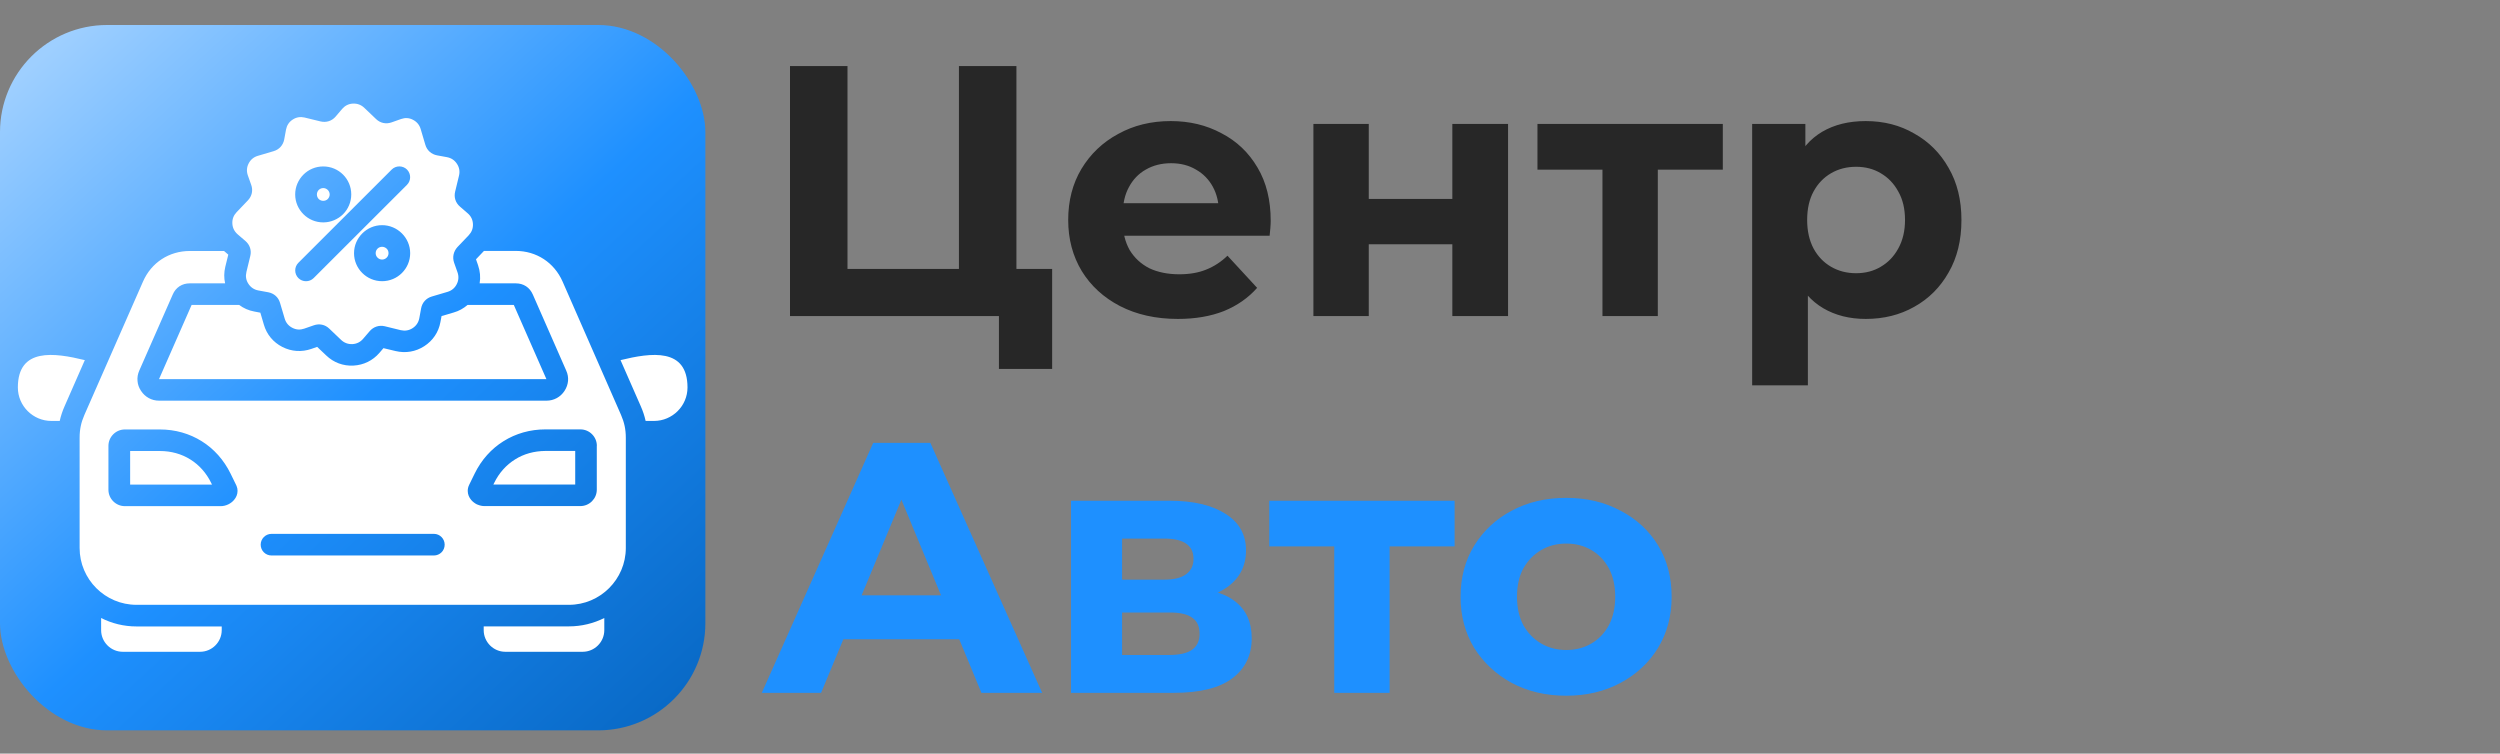
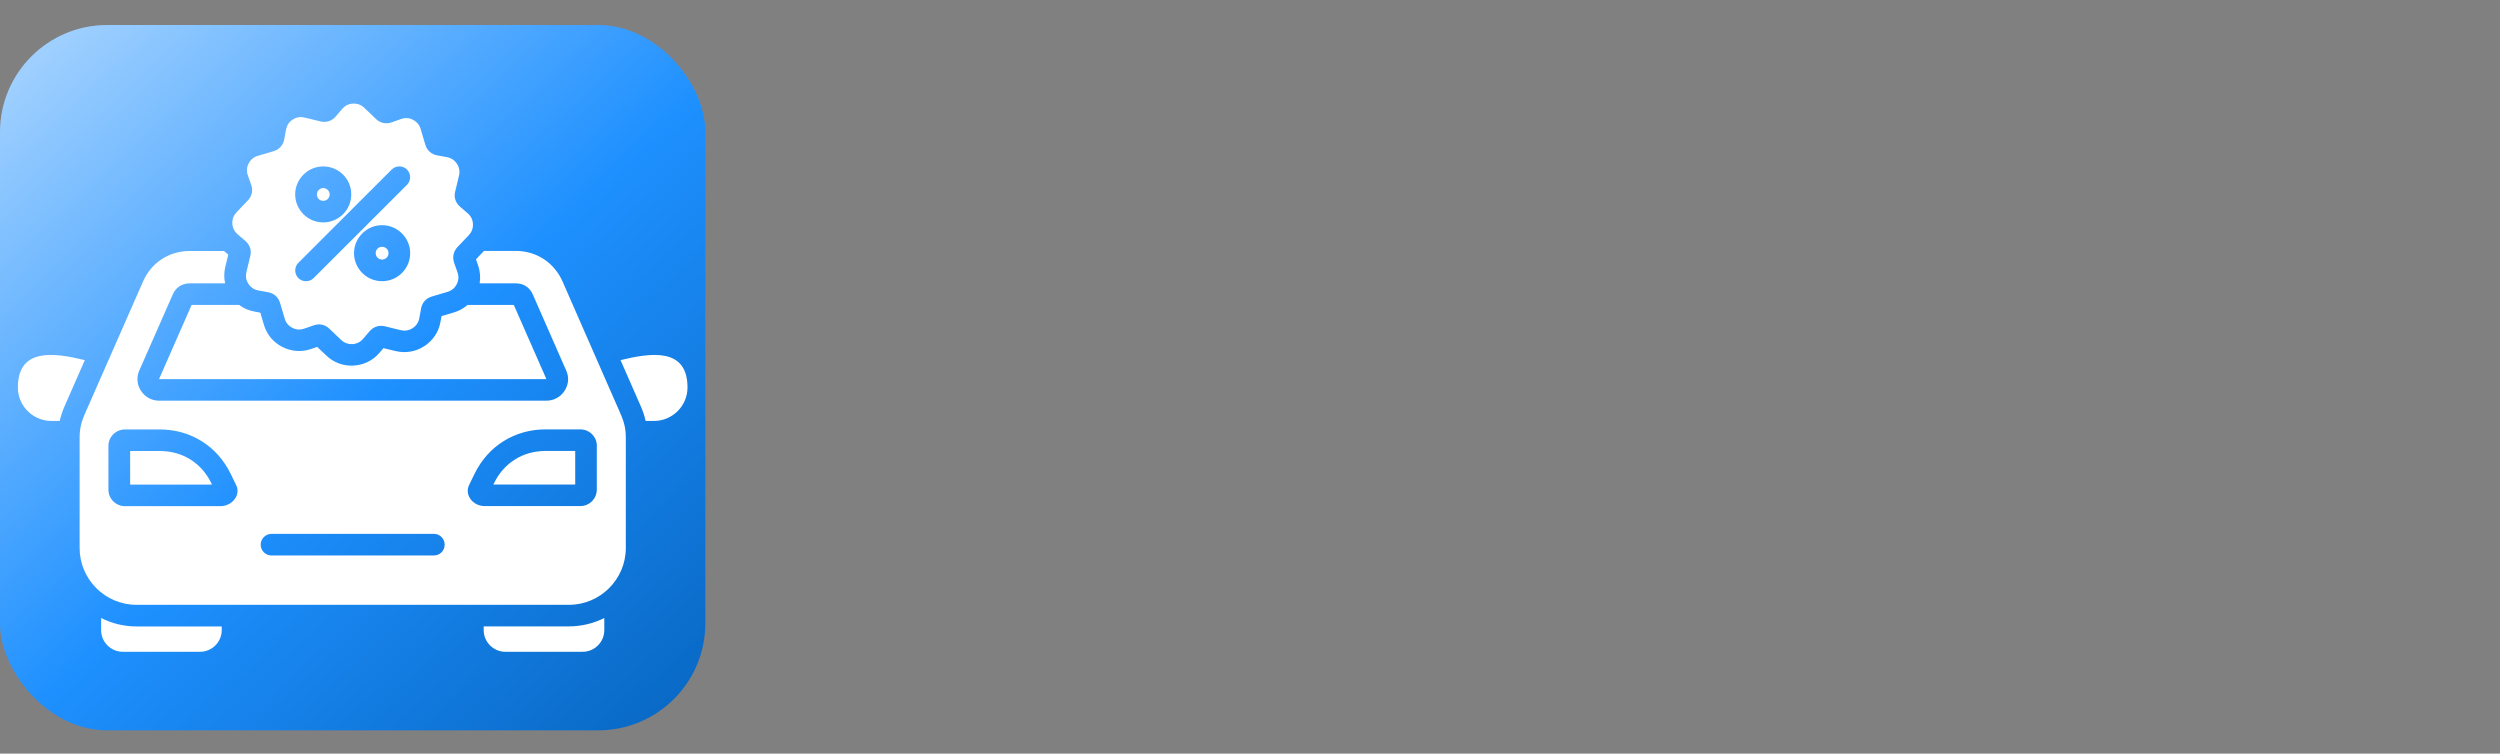
<svg xmlns="http://www.w3.org/2000/svg" width="1400" height="422" viewBox="0 0 1400 422" fill="none">
  <rect x="0" y="0" width="1400" height="422" fill="#808080" stroke="none" />
-   <path d="M442.4 177V37H474.6V150.6H537V37H569.2V177H442.4ZM559.4 206.6V169.4L566.4 177H537V150.6H589.2V206.6H559.4ZM659.592 178.6C647.326 178.6 636.526 176.2 627.192 171.4C617.992 166.6 610.859 160.067 605.792 151.8C600.726 143.4 598.192 133.867 598.192 123.2C598.192 112.4 600.659 102.867 605.592 94.6C610.659 86.2 617.526 79.667 626.192 75C634.859 70.2 644.659 67.8 655.592 67.8C666.126 67.8 675.592 70.067 683.992 74.6C692.526 79 699.259 85.4 704.192 93.8C709.126 102.067 711.592 112 711.592 123.6C711.592 124.8 711.526 126.2 711.392 127.8C711.259 129.267 711.126 130.667 710.992 132H623.592V113.8H694.592L682.592 119.2C682.592 113.6 681.459 108.733 679.192 104.6C676.926 100.467 673.792 97.267 669.792 95C665.792 92.6 661.126 91.4 655.792 91.4C650.459 91.4 645.726 92.6 641.592 95C637.592 97.267 634.459 100.533 632.192 104.8C629.926 108.933 628.792 113.867 628.792 119.6V124.4C628.792 130.267 630.059 135.467 632.592 140C635.259 144.4 638.926 147.8 643.592 150.2C648.392 152.467 653.992 153.6 660.392 153.6C666.126 153.6 671.126 152.733 675.392 151C679.792 149.267 683.792 146.667 687.392 143.2L703.992 161.2C699.059 166.8 692.859 171.133 685.392 174.2C677.926 177.133 669.326 178.6 659.592 178.6ZM735.508 177V69.4H766.508V111.4H813.308V69.4H844.508V177H813.308V136.8H766.508V177H735.508ZM897.375 177V87.8L904.375 95H860.975V69.4H964.775V95H921.375L928.375 87.8V177H897.375ZM1044.81 178.6C1035.74 178.6 1027.81 176.6 1021.01 172.6C1014.21 168.6 1008.87 162.533 1005.01 154.4C1001.27 146.133 999.406 135.733 999.406 123.2C999.406 110.533 1001.21 100.133 1004.81 92C1008.41 83.867 1013.61 77.8 1020.41 73.8C1027.21 69.8 1035.34 67.8 1044.81 67.8C1054.94 67.8 1064.01 70.133 1072.01 74.8C1080.14 79.333 1086.54 85.733 1091.21 94C1096.01 102.267 1098.41 112 1098.41 123.2C1098.41 134.533 1096.01 144.333 1091.21 152.6C1086.54 160.867 1080.14 167.267 1072.01 171.8C1064.01 176.333 1054.94 178.6 1044.81 178.6ZM981.206 215.8V69.4H1011.01V91.4L1010.41 123.4L1012.41 155.2V215.8H981.206ZM1039.41 153C1044.61 153 1049.21 151.8 1053.21 149.4C1057.34 147 1060.61 143.6 1063.01 139.2C1065.54 134.667 1066.81 129.333 1066.81 123.2C1066.81 116.933 1065.54 111.6 1063.01 107.2C1060.61 102.8 1057.34 99.4 1053.21 97C1049.21 94.6 1044.61 93.4 1039.41 93.4C1034.21 93.4 1029.54 94.6 1025.41 97C1021.27 99.4 1018.01 102.8 1015.61 107.2C1013.21 111.6 1012.01 116.933 1012.01 123.2C1012.01 129.333 1013.21 134.667 1015.61 139.2C1018.01 143.6 1021.27 147 1025.41 149.4C1029.54 151.8 1034.21 153 1039.41 153Z" fill="#272727" />
-   <path d="M426.6 388L489 248H521L583.6 388H549.6L498.4 264.4H511.2L459.8 388H426.6ZM457.8 358L466.4 333.4H538.4L547.2 358H457.8ZM599.766 388V280.4H654.766C668.232 280.4 678.766 282.867 686.366 287.8C693.966 292.6 697.766 299.4 697.766 308.2C697.766 317 694.166 323.933 686.966 329C679.899 333.933 670.499 336.4 658.766 336.4L661.966 329.2C675.032 329.2 684.766 331.6 691.166 336.4C697.699 341.2 700.966 348.2 700.966 357.4C700.966 366.867 697.366 374.333 690.166 379.8C682.966 385.267 671.966 388 657.166 388H599.766ZM628.366 366.8H654.566C660.299 366.8 664.566 365.867 667.366 364C670.299 362 671.766 359 671.766 355C671.766 350.867 670.432 347.867 667.766 346C665.099 344 660.899 343 655.166 343H628.366V366.8ZM628.366 324.6H651.966C657.432 324.6 661.499 323.6 664.166 321.6C666.966 319.6 668.366 316.733 668.366 313C668.366 309.133 666.966 306.267 664.166 304.4C661.499 302.533 657.432 301.6 651.966 301.6H628.366V324.6ZM747.18 388V298.8L754.18 306H710.78V280.4H814.58V306H771.18L778.18 298.8V388H747.18ZM877.119 389.6C865.652 389.6 855.452 387.2 846.519 382.4C837.719 377.6 830.719 371.067 825.519 362.8C820.452 354.4 817.919 344.867 817.919 334.2C817.919 323.4 820.452 313.867 825.519 305.6C830.719 297.2 837.719 290.667 846.519 286C855.452 281.2 865.652 278.8 877.119 278.8C888.452 278.8 898.585 281.2 907.519 286C916.452 290.667 923.452 297.133 928.519 305.4C933.585 313.667 936.119 323.267 936.119 334.2C936.119 344.867 933.585 354.4 928.519 362.8C923.452 371.067 916.452 377.6 907.519 382.4C898.585 387.2 888.452 389.6 877.119 389.6ZM877.119 364C882.319 364 886.985 362.8 891.119 360.4C895.252 358 898.519 354.6 900.919 350.2C903.319 345.667 904.519 340.333 904.519 334.2C904.519 327.933 903.319 322.6 900.919 318.2C898.519 313.8 895.252 310.4 891.119 308C886.985 305.6 882.319 304.4 877.119 304.4C871.919 304.4 867.252 305.6 863.119 308C858.985 310.4 855.652 313.8 853.119 318.2C850.719 322.6 849.519 327.933 849.519 334.2C849.519 340.333 850.719 345.667 853.119 350.2C855.652 354.6 858.985 358 863.119 360.4C867.252 362.8 871.919 364 877.119 364Z" fill="#1E90FF" />
  <rect y="14" width="395" height="395" rx="60" fill="url(#paint0_linear_1293_2)" />
  <path d="M385 216.993C385 227.286 376.553 235.725 366.25 235.725H361.553C360.947 232.963 360.038 230.2 358.826 227.475L347.5 201.666C364.583 197.503 385 194.551 385 216.993ZM10 216.993C10 227.286 18.447 235.725 28.75 235.725H33.447C34.053 232.963 34.962 230.2 36.174 227.475L47.5 201.666C30.417 197.503 10 194.551 10 216.993ZM56.629 346.078V352.89C56.629 359.55 62.083 365 68.75 365H112.045C118.712 365 124.167 359.55 124.167 352.89V350.809H76.439C69.318 350.809 62.576 349.106 56.629 346.078ZM270.871 350.809V352.89C270.871 359.55 276.326 365 282.992 365H326.288C332.955 365 338.409 359.55 338.409 352.89V346.078C332.462 349.068 325.72 350.771 318.598 350.771H270.871V350.809ZM118.295 270.504C115.568 264.865 111.515 260.362 106.591 257.296C101.705 254.231 95.871 252.566 89.546 252.566H72.879V271.374H118.712L118.295 270.504ZM253.977 175.024L247.273 176.992L246.629 180.398C245.606 186.036 242.386 190.767 237.576 193.87C232.765 196.973 227.121 197.919 221.553 196.595L214.735 194.968L212.5 197.579C208.75 201.931 203.636 204.429 197.917 204.731C192.197 205.034 186.818 203.028 182.689 199.055L177.614 194.249L174.356 195.384C168.939 197.276 163.22 196.898 158.106 194.286C152.992 191.675 149.356 187.285 147.765 181.798L145.795 175.1L142.424 174.456C139.242 173.889 136.402 172.602 133.902 170.747H107.311L89.053 212.3H305.985L287.727 170.747H261.856C259.583 172.715 256.97 174.191 253.977 175.024ZM305.985 212.338C306.023 212.338 306.023 212.338 305.985 212.338ZM347.765 232.319C349.621 236.558 350.455 240.494 350.455 245.111V306.872C350.455 324.394 336.136 338.699 318.598 338.699H76.439C58.864 338.699 44.583 324.394 44.583 306.872V245.111C44.583 240.494 45.417 236.558 47.273 232.319L80.076 157.691C84.735 147.019 94.697 140.548 106.326 140.548H125.455L127.841 142.592L126.174 149.366C125.417 152.507 125.379 155.648 126.061 158.675H106.326C104.129 158.675 102.235 159.205 100.53 160.303C98.826 161.438 97.576 162.952 96.704 164.995L77.992 207.532C77.159 209.424 76.818 211.392 77.008 213.322C77.159 215.29 77.803 217.144 78.977 218.885C80.114 220.626 81.591 221.988 83.333 222.934C85.038 223.88 87.008 224.372 89.053 224.372H306.061C308.106 224.372 310.038 223.88 311.78 222.934C313.523 221.988 315 220.626 316.136 218.885C317.273 217.144 317.917 215.252 318.106 213.322C318.258 211.392 317.955 209.424 317.083 207.532L298.409 164.995C297.5 162.952 296.288 161.438 294.583 160.303C292.879 159.205 290.985 158.675 288.788 158.675H268.598C269.167 155.307 268.864 151.826 267.689 148.457L266.553 145.203L271.023 140.51H288.788C300.417 140.51 310.341 147.019 315.038 157.654L347.765 232.319ZM133.03 274.894C133.03 273.986 132.879 273.077 132.5 272.207C132.424 272.018 132.348 271.828 132.235 271.601L129.129 265.244C125.341 257.523 119.773 251.317 112.955 247.079C106.136 242.802 98.106 240.494 89.508 240.494H69.924C67.424 240.494 65.114 241.515 63.447 243.181L63.409 243.218C61.742 244.884 60.72 247.192 60.72 249.69V274.25C60.72 276.786 61.742 279.057 63.409 280.722L63.447 280.76C65.114 282.425 67.424 283.446 69.924 283.446H123.636C125.076 283.446 126.553 283.068 127.879 282.425C129.091 281.819 130.227 280.987 131.061 279.965C132.273 278.565 133.03 276.824 133.03 274.894ZM249.015 305.017C249.015 301.687 246.326 298.962 242.992 298.962H152.045C148.712 298.962 145.985 301.687 145.985 305.017C145.985 308.348 148.674 311.073 152.045 311.073H242.955C246.326 311.073 249.015 308.386 249.015 305.017ZM334.242 249.652C334.242 247.154 333.22 244.846 331.553 243.181L331.515 243.143C329.848 241.478 327.538 240.456 325.038 240.456H305.455C296.856 240.456 288.864 242.764 282.008 247.041C275.189 251.279 269.583 257.486 265.795 265.244L262.689 271.601C262.159 272.699 261.932 273.796 261.932 274.894C261.932 276.862 262.689 278.565 263.864 279.965C264.735 280.987 265.833 281.819 267.008 282.425C267.159 282.5 267.348 282.576 267.5 282.614C268.674 283.106 270 283.409 271.288 283.409H325C327.5 283.409 329.811 282.387 331.477 280.722L331.515 280.684C333.182 279.019 334.205 276.748 334.205 274.213V249.652H334.242ZM288.409 257.296C283.485 260.362 279.432 264.865 276.705 270.504L276.288 271.336H322.121V252.528H305.455C299.129 252.566 293.295 254.193 288.409 257.296ZM213.977 138.202C212.992 138.202 212.083 138.58 211.439 139.224C210.758 139.905 210.379 140.775 210.379 141.759C210.379 142.743 210.758 143.651 211.439 144.295C212.083 144.938 212.992 145.354 213.977 145.354C214.962 145.354 215.871 144.938 216.515 144.295C217.197 143.651 217.576 142.743 217.576 141.759C217.576 140.775 217.197 139.867 216.515 139.224C215.871 138.618 214.962 138.202 213.977 138.202ZM181.023 112.468C182.008 112.468 182.917 112.09 183.561 111.446C184.205 110.765 184.621 109.895 184.621 108.911C184.621 107.927 184.205 107.018 183.561 106.375C182.917 105.732 182.008 105.315 181.023 105.315C180.038 105.315 179.129 105.732 178.485 106.375C177.841 107.018 177.462 107.927 177.462 108.911C177.462 109.895 177.841 110.803 178.485 111.446C179.129 112.09 180.038 112.468 181.023 112.468ZM130.114 125.146C130 122.724 130.795 120.642 132.462 118.864L138.826 112.203C141.098 109.819 141.78 106.602 140.682 103.537L138.788 98.201C137.992 95.93 138.144 93.66 139.242 91.54C140.341 89.383 142.083 87.945 144.394 87.264L153.22 84.653C156.364 83.745 158.561 81.285 159.167 78.068L160.189 72.505C160.644 70.159 161.894 68.266 163.939 66.942C165.985 65.617 168.182 65.277 170.53 65.806L179.508 68.001C182.689 68.758 185.833 67.774 187.955 65.277L191.629 60.962C193.22 59.146 195.227 58.124 197.652 58.011C200.076 57.897 202.197 58.692 203.939 60.319L210.606 66.677C212.955 68.948 216.174 69.629 219.28 68.531L224.621 66.639C226.894 65.844 229.129 65.958 231.288 67.093C233.409 68.191 234.886 69.931 235.568 72.24L238.182 81.058C239.091 84.199 241.553 86.394 244.773 86.999L250.341 88.021C252.727 88.475 254.583 89.724 255.909 91.767C257.235 93.773 257.614 96.006 257.045 98.352L254.886 107.283C254.091 110.462 255.114 113.603 257.614 115.723L261.894 119.431C263.75 121.021 264.735 123.026 264.848 125.448C264.962 127.87 264.167 129.952 262.5 131.73L256.136 138.391C253.939 140.851 253.22 144.068 254.318 147.171L256.212 152.507C257.008 154.777 256.856 157.048 255.758 159.167C254.659 161.324 252.917 162.762 250.606 163.444L241.78 166.055C238.636 167.001 236.439 169.423 235.833 172.64L234.811 178.203C234.356 180.549 233.106 182.441 231.061 183.766C229.015 185.09 226.78 185.431 224.432 184.901L215.492 182.706C212.311 181.949 209.167 182.971 207.045 185.431L203.333 189.745C201.78 191.562 199.735 192.583 197.348 192.697C194.924 192.81 192.803 192.016 191.061 190.388L184.394 184.031C182.045 181.76 178.826 181.079 175.72 182.176L170.379 184.031C168.106 184.825 165.871 184.712 163.712 183.577C161.553 182.479 160.114 180.738 159.432 178.43L156.818 169.612C155.909 166.471 153.447 164.276 150.227 163.671L144.659 162.649C142.273 162.195 140.417 160.946 139.091 158.902C137.765 156.897 137.424 154.664 137.992 152.318L140.152 143.386C140.947 140.208 139.924 137.066 137.424 134.947L133.106 131.239C131.212 129.573 130.227 127.568 130.114 125.146ZM229.697 141.797C229.697 137.445 227.917 133.547 225.076 130.709C222.235 127.87 218.295 126.092 213.977 126.092C209.621 126.092 205.72 127.87 202.879 130.709C200.038 133.547 198.258 137.445 198.258 141.797C198.258 146.149 200.038 150.047 202.879 152.885C205.72 155.723 209.659 157.464 213.977 157.464C218.295 157.464 222.235 155.723 225.076 152.885C227.917 150.047 229.697 146.149 229.697 141.797ZM167.083 147.171C164.735 149.517 164.735 153.339 167.083 155.723C169.432 158.07 173.295 158.07 175.644 155.723L227.917 103.499C230.265 101.153 230.265 97.33 227.917 94.946C225.568 92.6 221.705 92.6 219.356 94.946L167.083 147.171ZM165.303 108.873C165.303 113.225 167.083 117.123 169.924 119.961C172.765 122.799 176.667 124.54 181.023 124.54C185.379 124.54 189.28 122.761 192.121 119.961C194.962 117.123 196.705 113.187 196.705 108.873C196.705 104.521 194.962 100.623 192.121 97.785C189.28 94.946 185.341 93.205 181.023 93.205C176.667 93.205 172.765 94.946 169.924 97.785C167.083 100.623 165.303 104.559 165.303 108.873Z" fill="white" />
  <defs>
    <linearGradient id="paint0_linear_1293_2" x1="28" y1="27.5" x2="387" y2="416.5" gradientUnits="userSpaceOnUse">
      <stop stop-color="#9ECFFF" />
      <stop offset="0.5" stop-color="#1E90FF" />
      <stop offset="1" stop-color="#0766C1" />
    </linearGradient>
  </defs>
</svg>